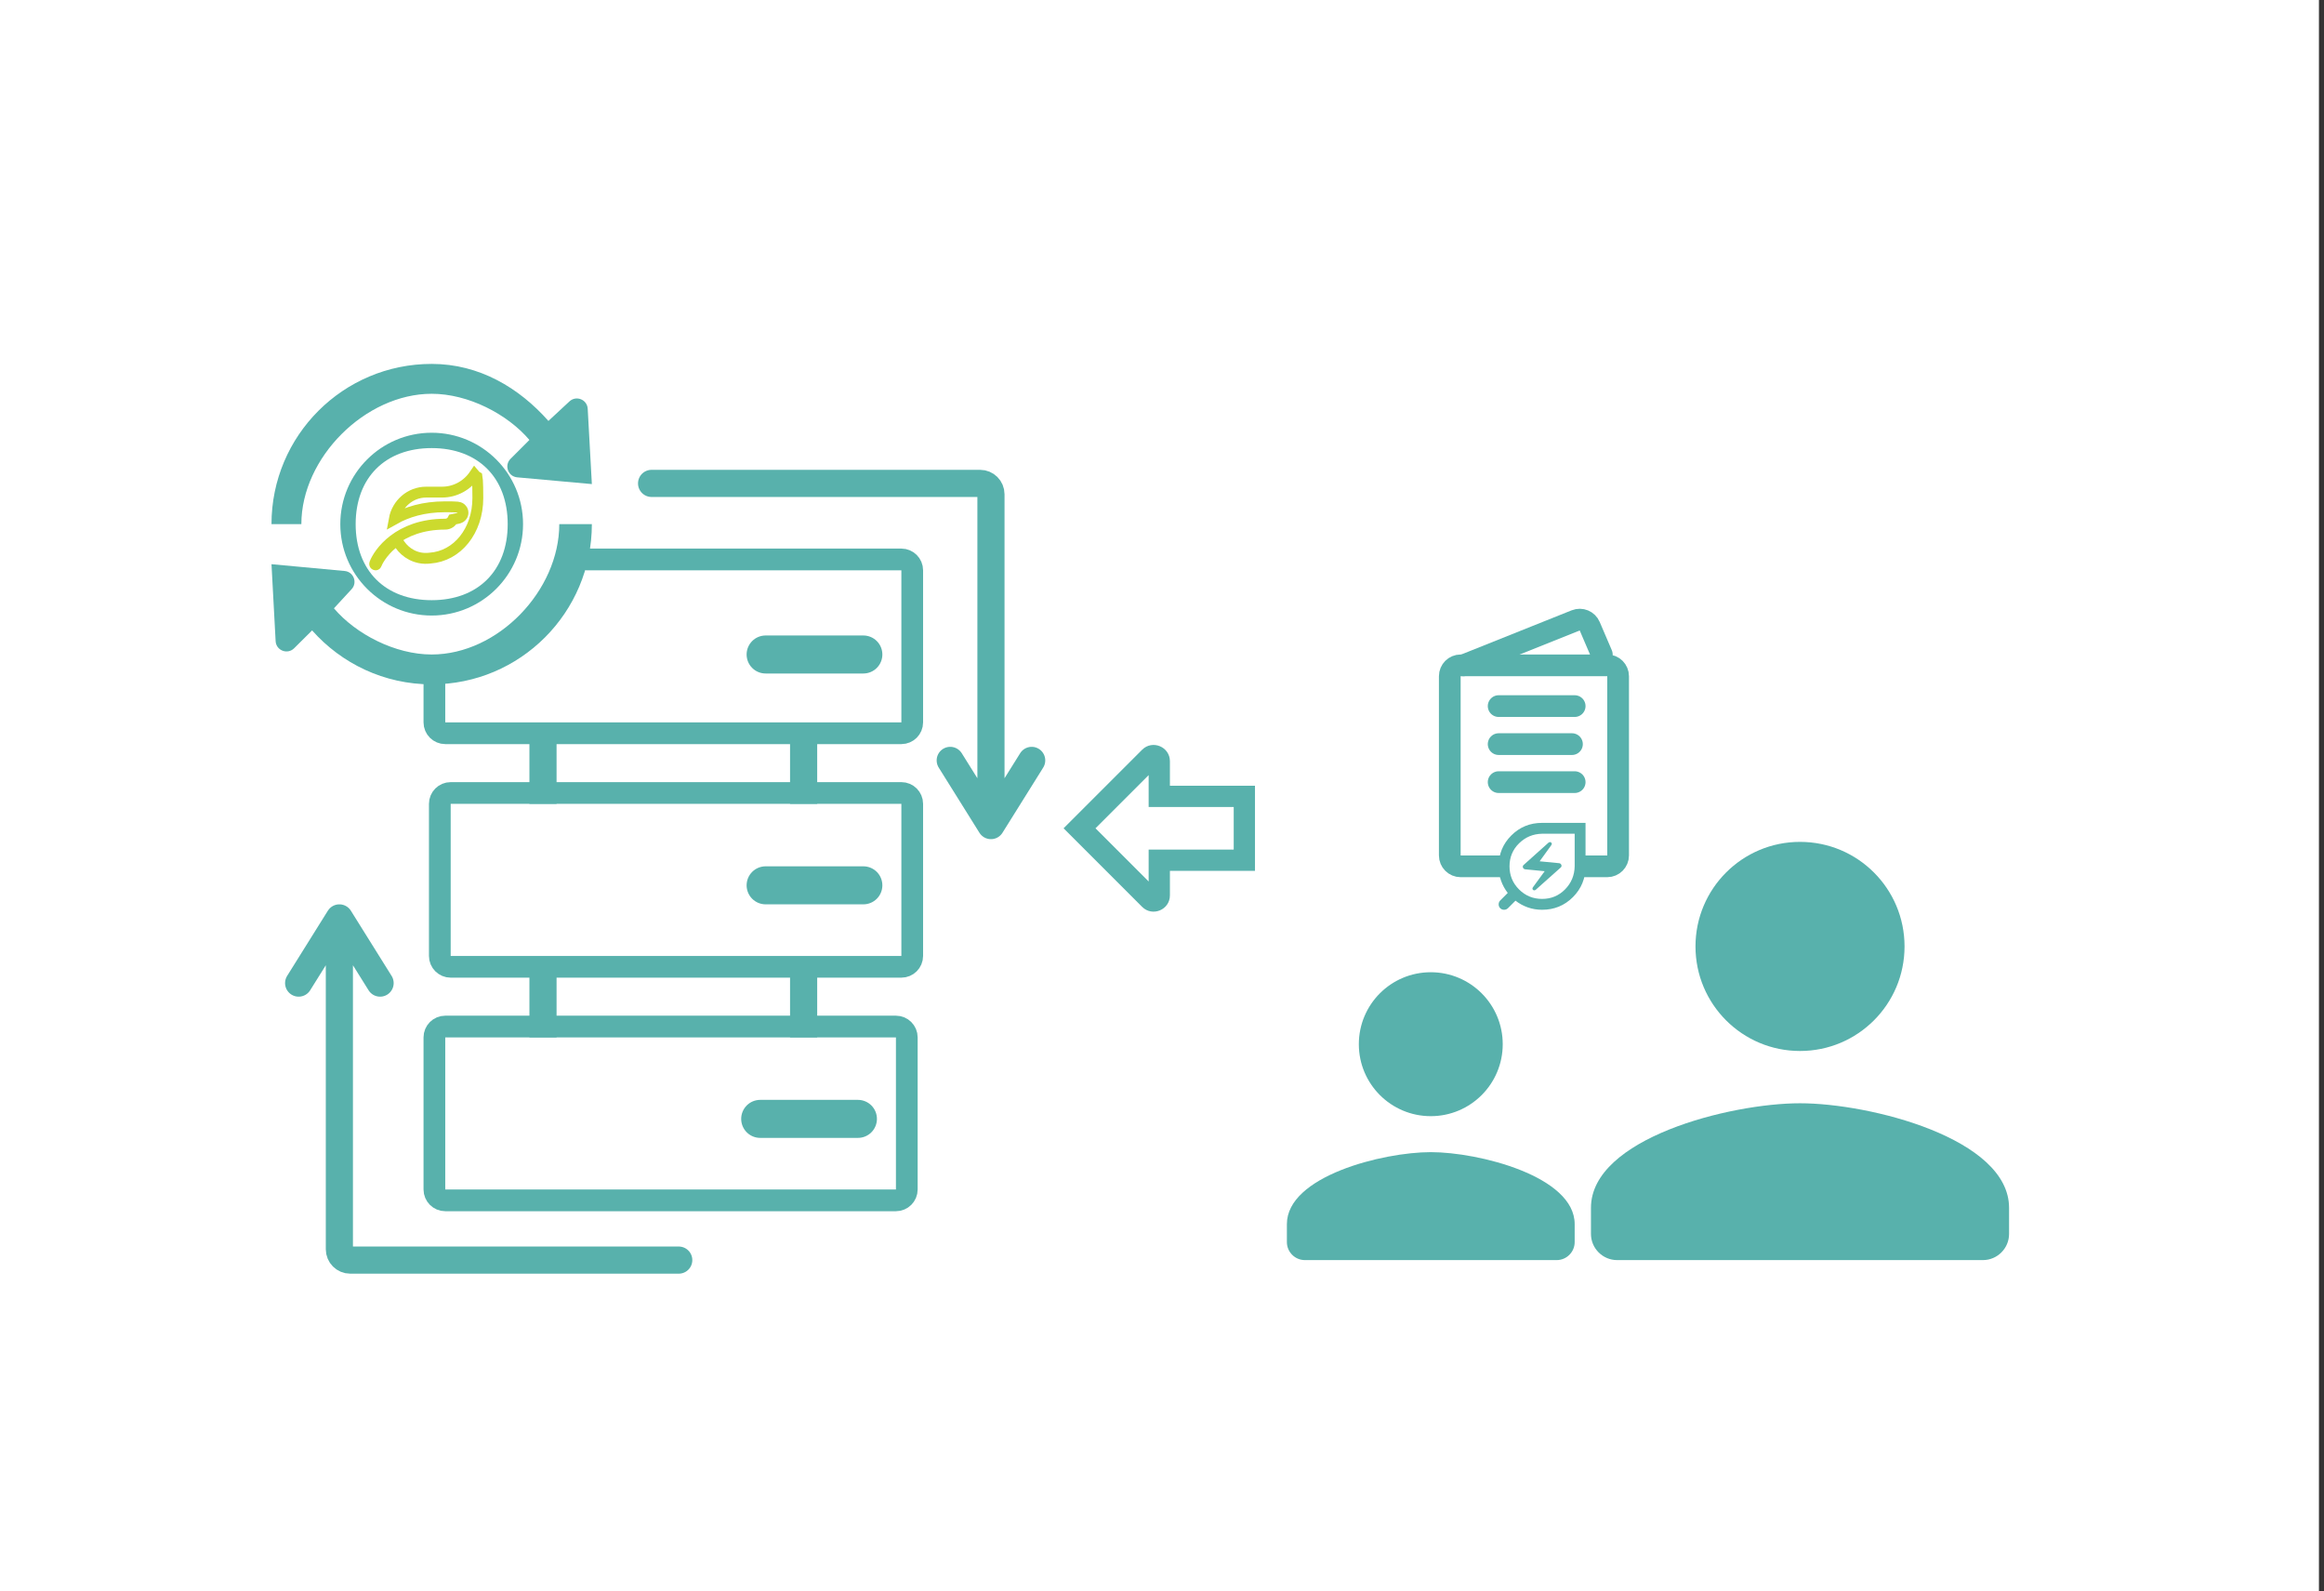
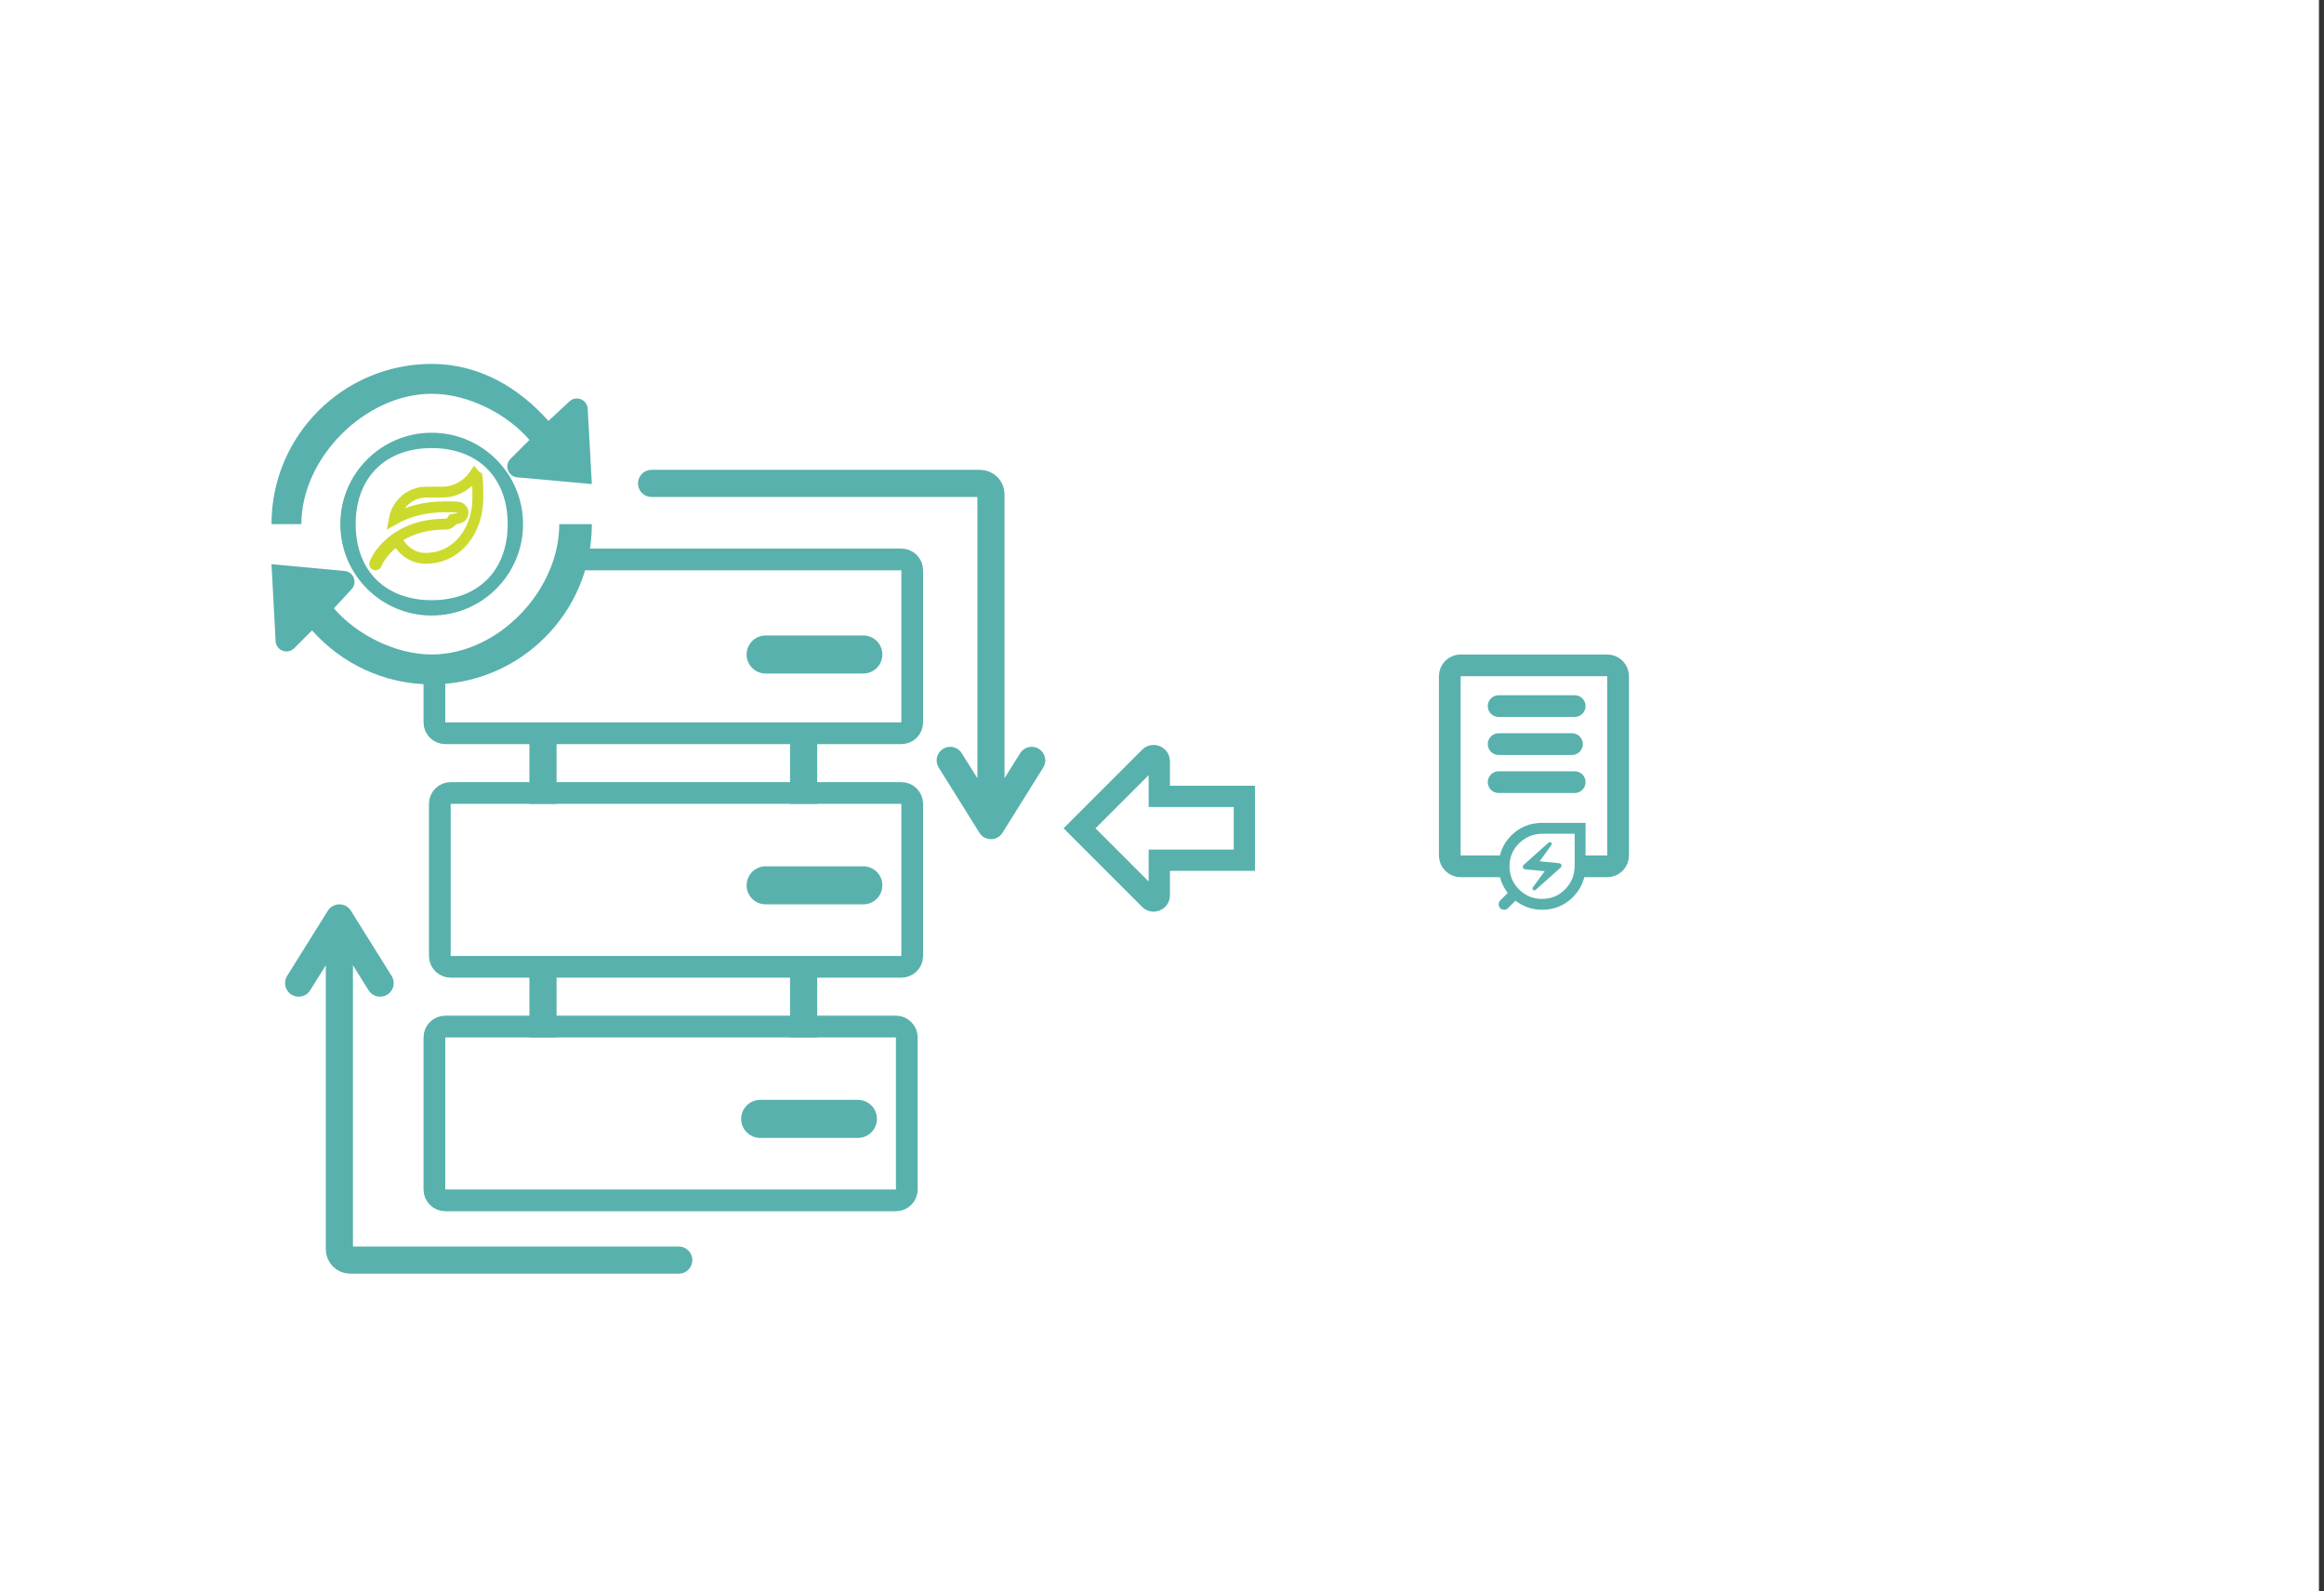
<svg xmlns="http://www.w3.org/2000/svg" width="428" height="293" viewBox="0 0 428 293" fill="none">
  <rect x="0" y="0" width="428" height="293" fill="#333333" stroke="none" />
  <rect width="427.07" height="293" fill="white" />
  <path d="M215.458 164.841C215.458 167.513 212.227 168.852 210.337 166.962L195.875 152.5L210.337 138.038C212.227 136.148 215.458 137.487 215.458 140.159V144.667H231.125V160.333H215.458V164.841ZM201.75 152.5L211.542 162.292V156.417H227.208V148.583H211.542V142.708L201.75 152.5Z" fill="#58B1AC" />
  <path d="M120 89H180.5C181.605 89 182.5 89.895 182.5 91V152M182.5 152L190 140M182.5 152L175 140" stroke="#58B1AC" stroke-width="5" stroke-linecap="round" />
  <path d="M125 232L64.5 232C63.395 232 62.5 231.105 62.5 230L62.5 169M62.5 169L55 181M62.5 169L70 181" stroke="#58B1AC" stroke-width="5" stroke-linecap="round" />
  <path d="M108 103H166C167.105 103 168 103.895 168 105V133C168 134.105 167.105 135 166 135H82C80.895 135 80 134.105 80 133V123" stroke="#58B1AC" stroke-width="4" stroke-linecap="round" />
  <path d="M141 120.5H159" stroke="#58B1AC" stroke-width="7" stroke-linecap="round" />
  <path d="M141 163H159" stroke="#58B1AC" stroke-width="7" stroke-linecap="round" />
  <path d="M166 146H83C81.895 146 81 146.895 81 148V176C81 177.105 81.895 178 83 178H166C167.105 178 168 177.105 168 176V148C168 146.895 167.105 146 166 146Z" stroke="#58B1AC" stroke-width="4" stroke-linecap="round" />
  <path d="M140 206H158" stroke="#58B1AC" stroke-width="7" stroke-linecap="round" />
  <path d="M165 189H82C80.895 189 80 189.895 80 191V219C80 220.105 80.895 221 82 221H165C166.105 221 167 220.105 167 219V191C167 189.895 166.105 189 165 189Z" stroke="#58B1AC" stroke-width="4" stroke-linecap="round" />
  <path d="M100 136V145.5" stroke="#58B1AC" stroke-width="5" stroke-linecap="square" />
  <path d="M148 136V145.5" stroke="#58B1AC" stroke-width="5" stroke-linecap="square" />
  <path d="M100 179V188.5" stroke="#58B1AC" stroke-width="5" stroke-linecap="square" />
  <path d="M148 179V188.5" stroke="#58B1AC" stroke-width="5" stroke-linecap="square" />
  <g clip-path="url(#clip0_732_510)">
    <path d="M101 77.5C95.607 71.416 88.281 67 79.5 67C63.206 67 50 80.206 50 96.5H55.5C55.5 84.274 67.274 72.5 79.5 72.5C86.241 72.5 93.455 76.241 97.5 81L94.022 84.478C92.822 85.678 93.567 87.732 95.256 87.884L109 89.125L108.235 75.255C108.141 73.564 106.118 72.747 104.877 73.9L101 77.5ZM79.5 120.5C72.759 120.5 65.545 116.759 61.5 112L64.755 108.474C65.879 107.256 65.12 105.279 63.47 105.126L50 103.875L50.761 118.043C50.853 119.768 52.941 120.572 54.167 119.355L57.479 116.067C62.872 122.151 70.731 126 79.5 126C95.794 126 109 112.794 109 96.5H103C103 108.726 91.726 120.5 79.5 120.5Z" fill="#58B1AC" />
  </g>
  <g clip-path="url(#clip1_732_510)">
    <path fill-rule="evenodd" clip-rule="evenodd" d="M79.5 110.5C88.049 110.5 93.5 105.049 93.5 96.5C93.5 87.951 88.049 82.5 79.5 82.5C70.951 82.5 65.5 87.951 65.5 96.5C65.5 105.049 70.951 110.5 79.5 110.5ZM79.5 113.327C88.794 113.327 96.327 105.794 96.327 96.5C96.327 87.206 88.794 79.673 79.5 79.673C70.206 79.673 62.673 87.206 62.673 96.5C62.673 105.794 70.206 113.327 79.5 113.327Z" fill="#58B1AC" />
    <path d="M81.397 90.606C83.847 90.606 86.047 89.376 87.389 87.394C87.53 87.565 87.685 87.695 87.859 87.798C87.879 87.911 87.907 88.114 87.931 88.457C87.975 89.101 88 90.109 88 91.706C88 97.727 84.227 102.403 79.183 102.757L79.16 102.759L79.136 102.762C76.605 103.06 74.692 101.748 73.685 100.327L73.058 99.443L72.227 100.138C70.303 101.749 69.455 103.486 69.301 103.904L69.301 103.904C69.287 103.941 69.272 103.96 69.262 103.97C69.252 103.981 69.242 103.987 69.23 103.992C69.208 104.001 69.17 104.007 69.12 103.985L69.107 103.98L69.094 103.974C69.065 103.963 69.049 103.951 69.04 103.941C69.029 103.93 69.02 103.917 69.013 103.898C68.997 103.858 68.992 103.798 69.019 103.731L69.023 103.723L69.026 103.714C69.736 101.873 73.311 96.506 81.982 96.506C82.627 96.506 83.148 96.149 83.401 95.632C83.535 95.602 83.682 95.573 83.834 95.543L83.86 95.538C84.007 95.509 84.167 95.478 84.295 95.448C84.36 95.432 84.446 95.411 84.529 95.382C84.569 95.368 84.637 95.344 84.712 95.304C84.713 95.303 84.714 95.303 84.716 95.302C84.757 95.28 84.976 95.166 85.126 94.915C85.223 94.75 85.305 94.501 85.25 94.21C85.198 93.934 85.048 93.752 84.944 93.656C84.769 93.493 84.579 93.434 84.533 93.42L84.53 93.419C84.4 93.379 84.268 93.364 84.192 93.356C83.851 93.32 83.16 93.306 81.982 93.306C77.99 93.306 74.943 94.278 72.604 95.594C73.118 92.757 75.565 90.606 78.473 90.606H81.397Z" fill="white" stroke="#CCDA2E" stroke-width="2" />
  </g>
  <g clip-path="url(#clip2_732_510)">
-     <path d="M331.5 193.5C342.136 193.5 350.75 184.886 350.75 174.25C350.75 163.614 342.136 155 331.5 155C320.864 155 312.25 163.614 312.25 174.25C312.25 184.886 320.864 193.5 331.5 193.5ZM331.5 203.125C318.651 203.125 293 209.574 293 222.375V227.188C293 229.834 295.166 232 297.812 232H365.188C367.834 232 370 229.834 370 227.188V222.375C370 209.574 344.349 203.125 331.5 203.125Z" fill="#58B1AC" />
-   </g>
+     </g>
  <g clip-path="url(#clip3_732_510)">
-     <path d="M263.5 205.5C270.821 205.5 276.75 199.571 276.75 192.25C276.75 184.929 270.821 179 263.5 179C256.179 179 250.25 184.929 250.25 192.25C250.25 199.571 256.179 205.5 263.5 205.5ZM263.5 212.125C254.656 212.125 237 216.564 237 225.375V228.688C237 230.509 238.491 232 240.312 232H286.688C288.509 232 290 230.509 290 228.688V225.375C290 216.564 272.344 212.125 263.5 212.125Z" fill="#58B1AC" />
-   </g>
+     </g>
  <path d="M275.5 159.5H269C267.895 159.5 267 158.605 267 157.5V124.5C267 123.395 267.895 122.5 269 122.5H296C297.105 122.5 298 123.395 298 124.5V157.5C298 158.605 297.105 159.5 296 159.5H292.5" stroke="#58B1AC" stroke-width="4" stroke-linecap="square" />
  <path d="M276 137H289.5" stroke="#58B1AC" stroke-width="4" stroke-linecap="round" />
  <path d="M276 130H290" stroke="#58B1AC" stroke-width="4" stroke-linecap="round" />
  <path d="M276 144H290" stroke="#58B1AC" stroke-width="4" stroke-linecap="round" />
-   <path d="M295 120.5L292.769 115.294C292.341 114.296 291.196 113.822 290.188 114.225L269.5 122.5" stroke="#58B1AC" stroke-width="4" stroke-linecap="round" />
  <path d="M284 165.5C285.667 165.5 287.075 164.917 288.225 163.75C289.375 162.583 289.967 161.167 290 159.5V153.5H284C282.333 153.533 280.917 154.125 279.75 155.275C278.583 156.425 278 157.833 278 159.5C278 161.167 278.583 162.583 279.75 163.75C280.917 164.917 282.333 165.5 284 165.5ZM282.825 163.825L287.425 159.725C287.575 159.592 287.617 159.433 287.55 159.25C287.483 159.067 287.35 158.958 287.15 158.925L283.55 158.575L285.7 155.6C285.75 155.517 285.779 155.437 285.788 155.362C285.797 155.287 285.767 155.216 285.7 155.15C285.633 155.067 285.55 155.029 285.45 155.038C285.35 155.047 285.258 155.084 285.175 155.15L280.6 159.25C280.45 159.383 280.408 159.542 280.475 159.725C280.542 159.908 280.675 160.017 280.875 160.05L284.475 160.4L282.3 163.375C282.25 163.458 282.225 163.537 282.225 163.612C282.225 163.687 282.258 163.758 282.325 163.825C282.392 163.892 282.471 163.926 282.563 163.925C282.655 163.924 282.742 163.891 282.825 163.825ZM284 167.5C283.067 167.5 282.188 167.354 281.363 167.062C280.538 166.77 279.784 166.358 279.1 165.825L277.725 167.2C277.625 167.3 277.513 167.375 277.388 167.425C277.263 167.475 277.134 167.5 277 167.5C276.717 167.5 276.479 167.404 276.288 167.212C276.097 167.02 276.001 166.783 276 166.5C276 166.367 276.025 166.238 276.075 166.113C276.125 165.988 276.2 165.876 276.3 165.775L277.675 164.4C277.142 163.717 276.729 162.963 276.438 162.138C276.147 161.313 276.001 160.434 276 159.5C276 157.267 276.775 155.375 278.325 153.825C279.875 152.275 281.767 151.5 284 151.5H292V159.5C292 161.733 291.225 163.625 289.675 165.175C288.125 166.725 286.233 167.5 284 167.5Z" fill="#58B1AC" />
  <defs>
    <clipPath id="clip0_732_510">
      <rect width="59" height="59" fill="white" transform="translate(50 67)" />
    </clipPath>
    <clipPath id="clip1_732_510">
      <rect width="35" height="35" fill="white" transform="translate(62 79)" />
    </clipPath>
    <clipPath id="clip2_732_510">
      <rect width="77" height="77" fill="white" transform="translate(293 155)" />
    </clipPath>
    <clipPath id="clip3_732_510">
      <rect width="53" height="53" fill="white" transform="translate(237 179)" />
    </clipPath>
  </defs>
</svg>